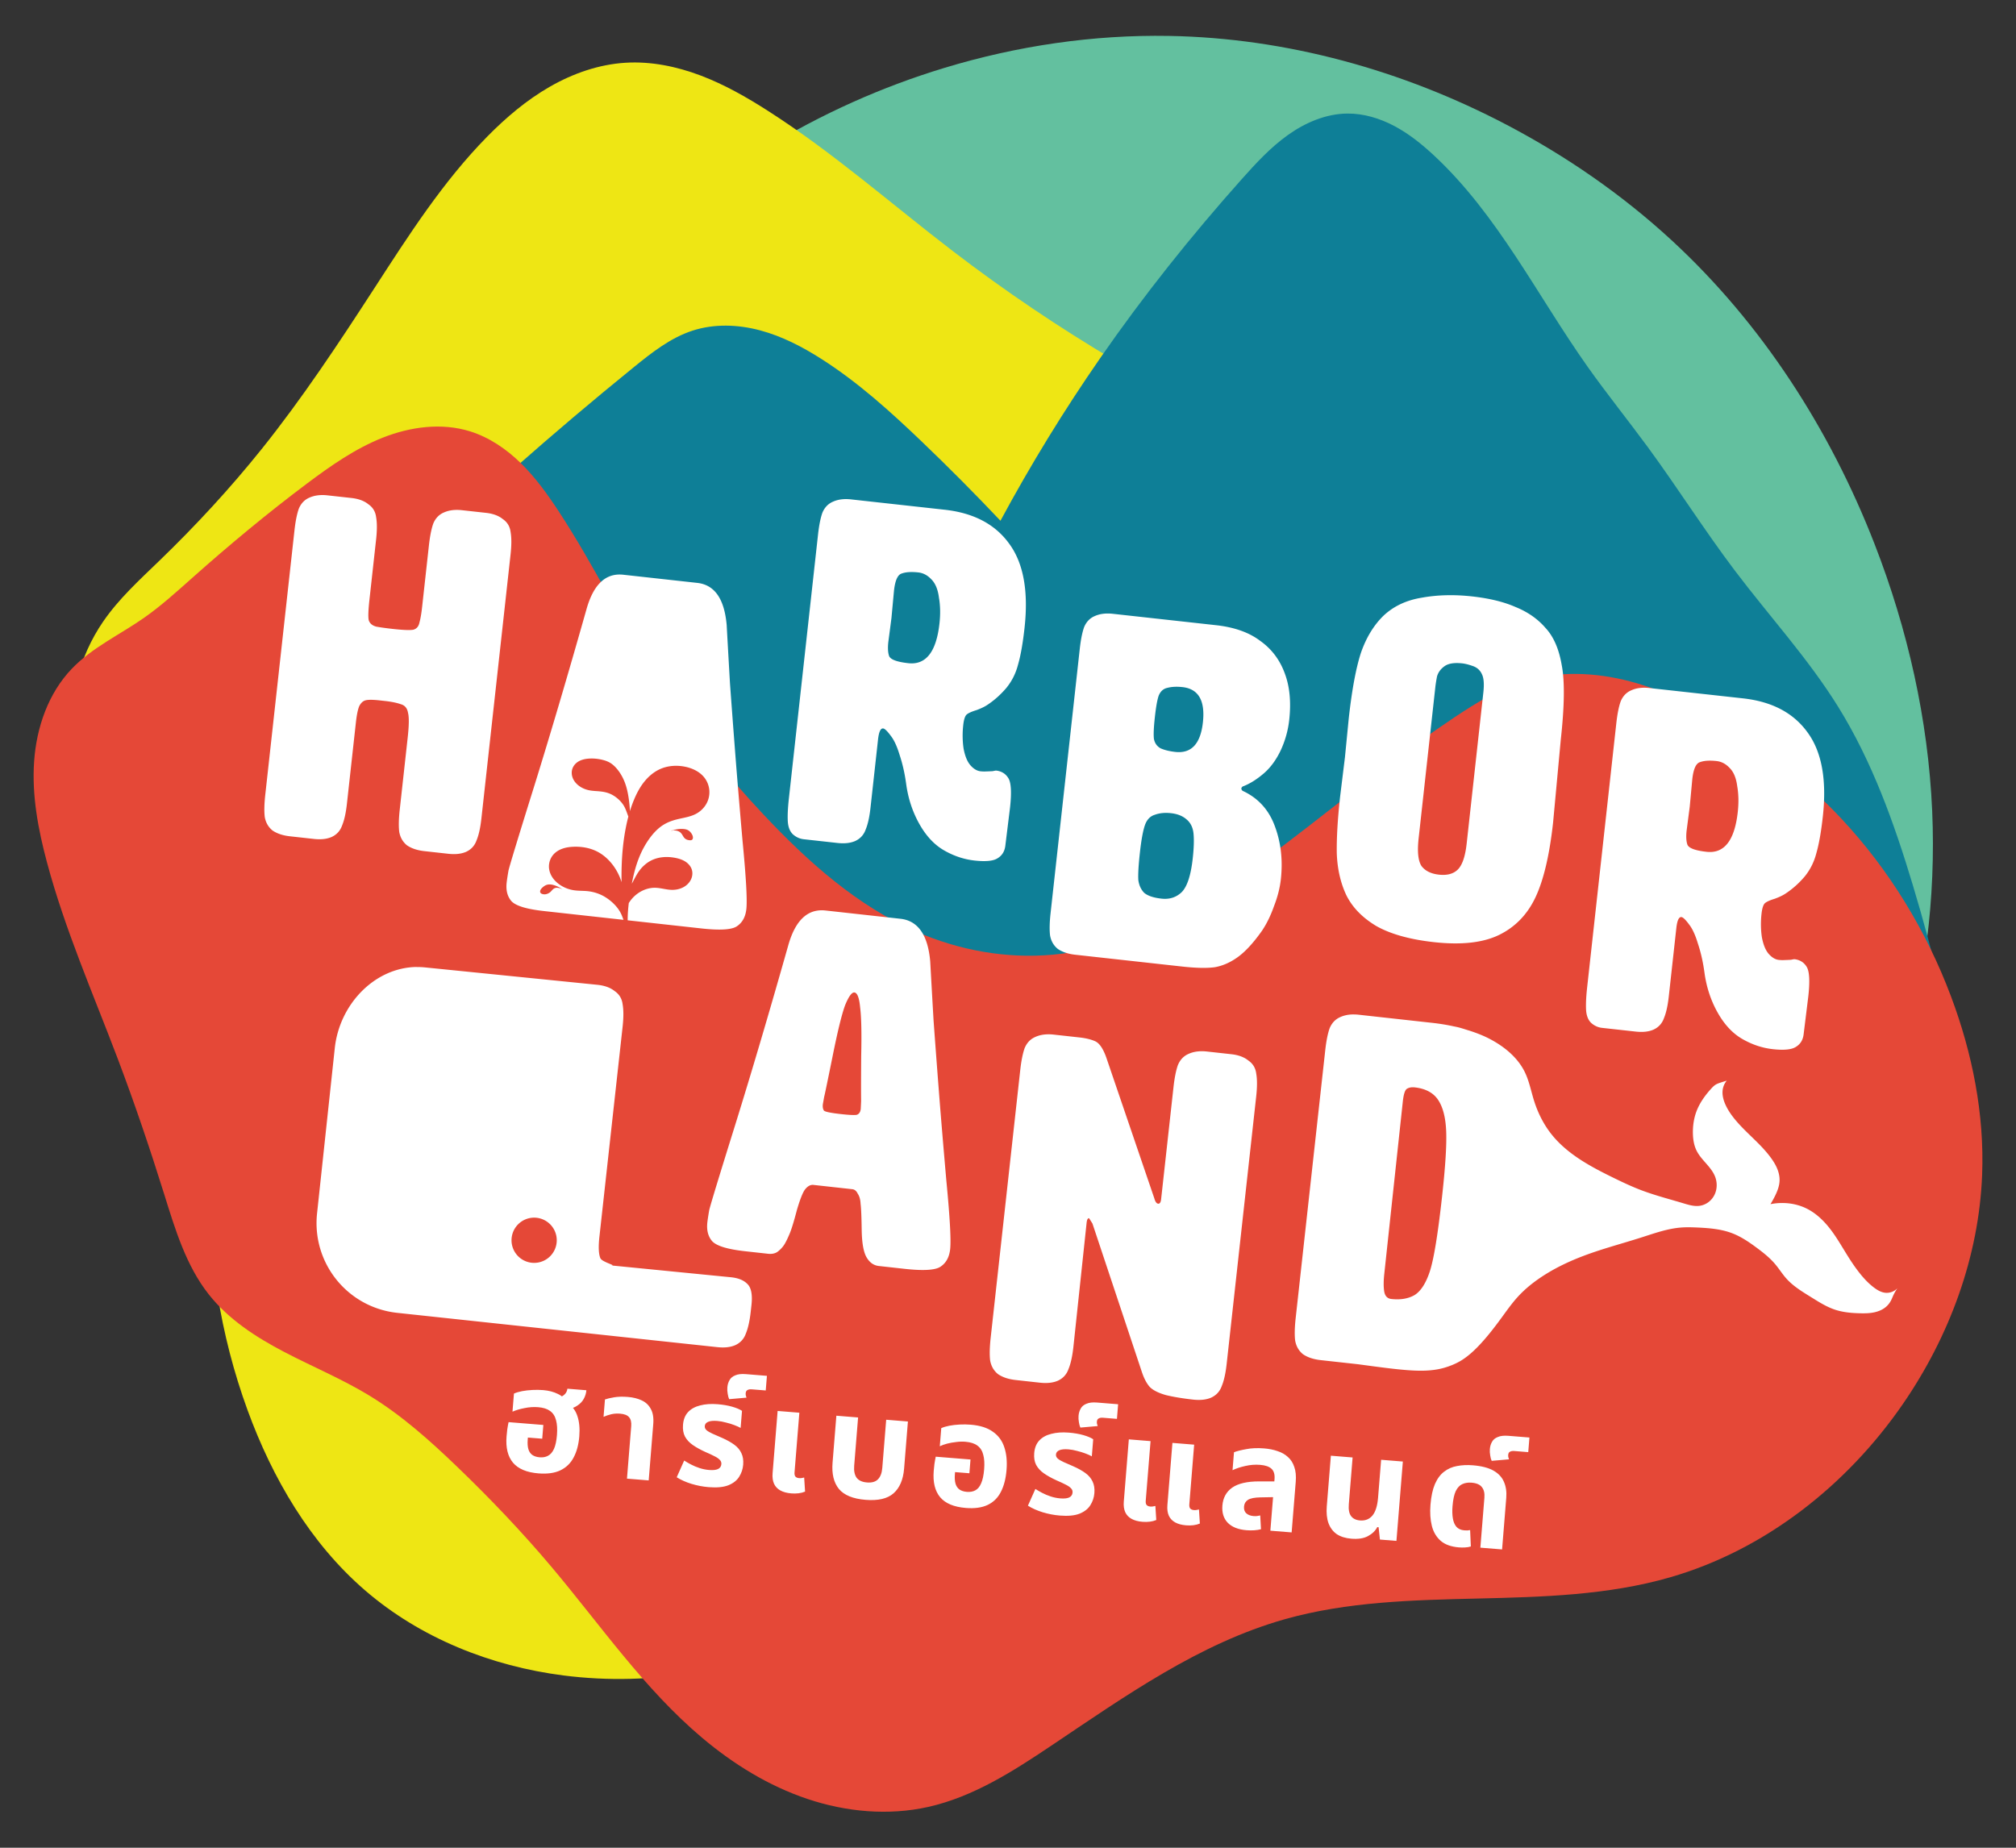
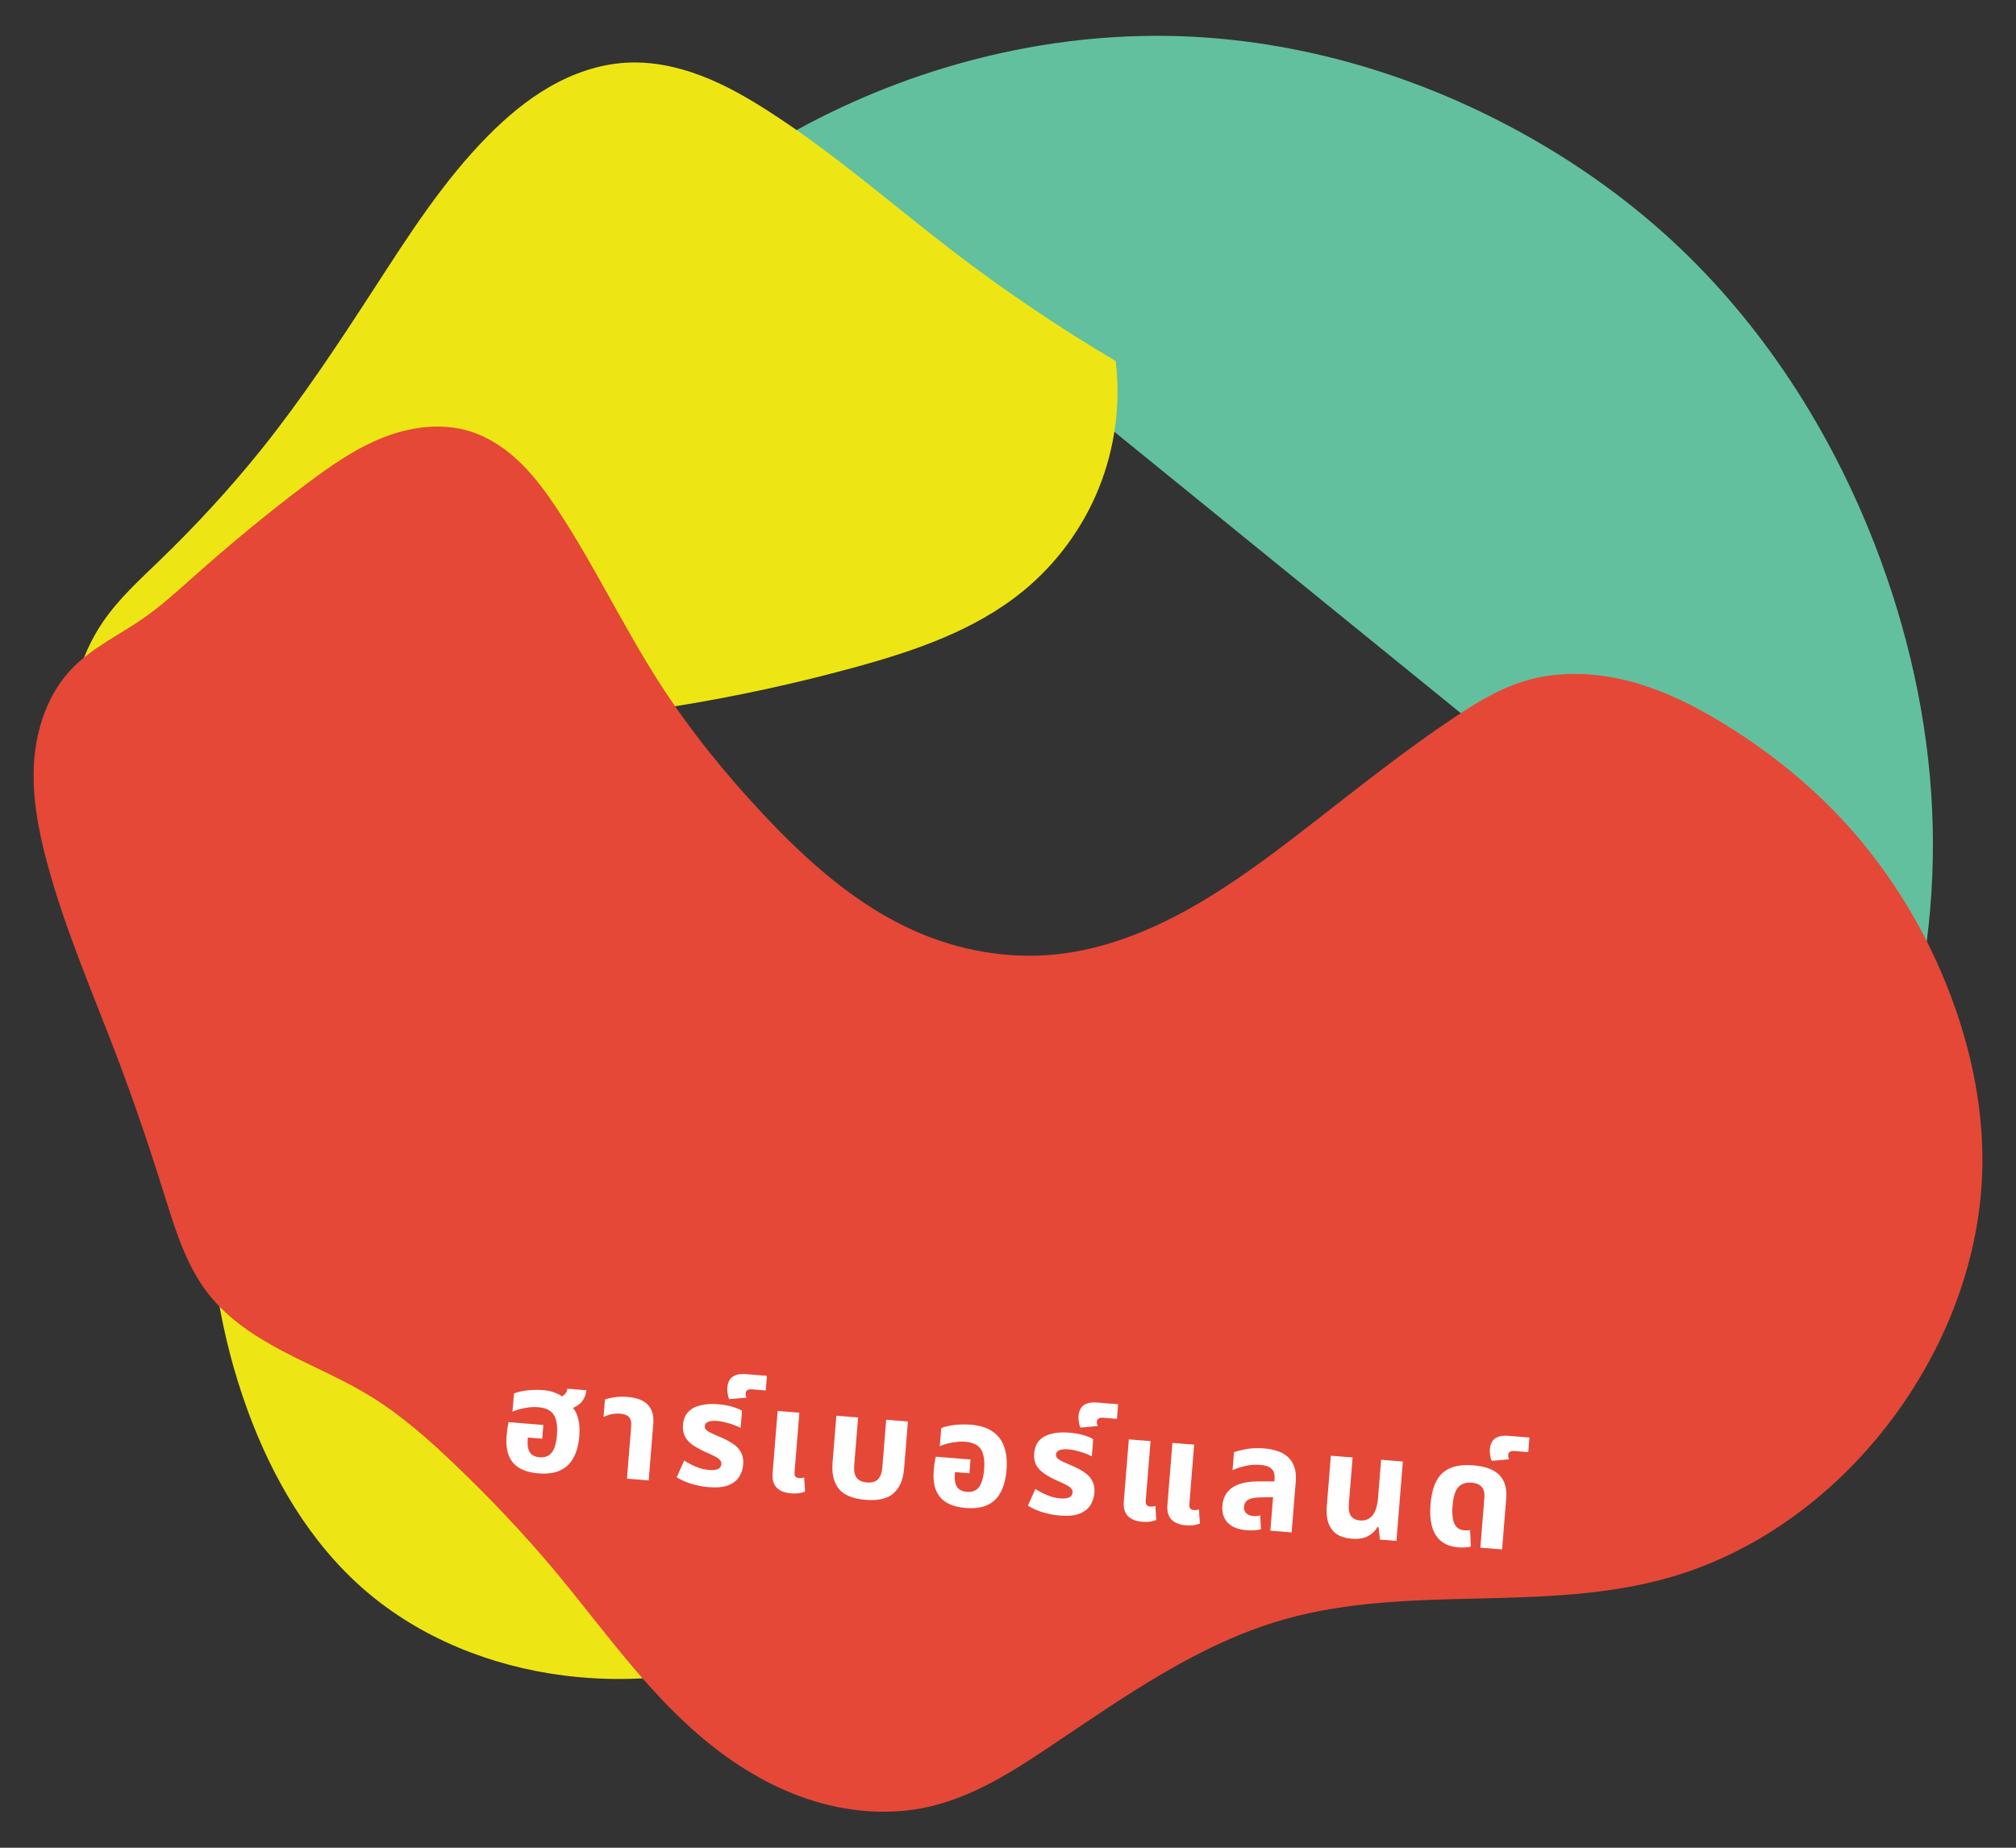
<svg xmlns="http://www.w3.org/2000/svg" width="600" height="550" version="1.1">
  <rect width="100%" height="100%" fill="#333333" stroke="none" />
  <path d="m227.76 44.13c16.681-10.208 34.67-18.277 53.388-23.946 21.6-6.542 44.198-9.884 66.764-9.493 34.978 0.605 69.598 10.231 100.57 26.496 17.684 9.286 34.258 20.734 48.951 34.265 26.91 24.784 47.199 56.362 60.464 90.456 9.87 25.37 15.96 52.276 17.158 79.472 1.143 25.948-2.184 52.088-9.79 76.922z" fill="#63c09f" />
  <path d="m22.96 202.22c1.521-6.107 4.139-11.938 7.692-17.133 4.666-6.821 10.84-12.44 16.783-18.182 10.805-10.439 21.026-21.491 30.419-33.216 12.195-15.224 22.957-31.533 33.566-47.902 10.212-15.756 20.401-31.718 33.566-45.104 5.583-5.677 11.712-10.883 18.615-14.851 6.904-3.967 14.621-6.67 22.569-7.156 7.57-0.462 15.171 1.093 22.267 3.77 7.096 2.677 13.727 6.456 20.114 10.545 19.416 12.427 36.768 27.766 55.069 41.783 15.472 11.849 31.652 22.772 48.426 32.692 1.539 12.758-0.2 25.897-5.003 37.815-4.804 11.918-12.663 22.591-22.619 30.715-14.374 11.73-32.453 17.836-50.349 22.727-69.539 19.007-143.12 23.088-214.33 11.888zm41.783 183.04c1.857 11.731 4.848 23.282 8.916 34.44 7.394 20.279 18.631 39.559 34.965 53.671 16.453 14.215 37.523 22.598 59.09 25.349 13.236 1.689 26.731 1.333 39.86-1.049l-62.412-67.832z" fill="#eee614" />
-   <path d="m153.01 139.46c11.68-10.324 23.579-20.399 35.687-30.218 5.35-4.338 10.897-8.713 17.451-10.833 6.438-2.083 13.484-1.825 20.023-0.085 6.54 1.74 12.623 4.901 18.327 8.541 10.845 6.92 20.455 15.594 29.749 24.49 8.031 7.688 15.871 15.575 23.509 23.654 8.984-16.681 18.905-32.857 29.698-48.429 12.901-18.611 27.045-36.35 42.115-53.253 4.229-4.743 8.573-9.459 13.749-13.147 5.176-3.687 11.298-6.316 17.652-6.378 4.908-0.048 9.75 1.438 14.081 3.748s8.186 5.422 11.777 8.768c18.988 17.693 30.673 41.632 45.66 62.82 5.772 8.16 12.06 15.943 17.969 24.004 8.856 12.082 16.854 24.78 25.887 36.73 10.234 13.539 21.8 26.125 30.747 40.547 10.11 16.296 16.629 34.547 22.161 52.909 3.185 10.57 6.069 21.231 8.646 31.966l-321.15 0.669z" fill="#0e7f97" />
  <path d="m276.3 537.84c13.35-2.996 25.16-10.562 36.524-18.181 22.001-14.751 44.064-30.477 69.555-37.677 18.559-5.242 38.084-5.703 57.364-6.157 19.28-0.454 38.81-0.974 57.338-6.325 28.209-8.148 52.612-27.406 69.262-51.592 13.818-20.071 22.628-43.827 23.575-68.177 0.703-18.088-2.9-36.2-9.266-53.146-7.343-19.55-18.406-37.738-32.692-52.972-9.861-10.515-21.21-19.594-33.418-27.261-9.154-5.749-18.89-10.75-29.339-13.517s-21.689-3.208-31.997 0.044c-7.233 2.282-13.79 6.288-20.105 10.489-15.014 9.991-29.104 21.291-43.356 32.342-9.461 7.337-19.02 14.583-29.196 20.891-14.399 8.928-30.331 16.027-47.202 17.57-13.797 1.262-27.859-1.282-40.559-6.818-17.613-7.678-32.295-20.789-45.454-34.79-11.438-12.169-21.999-25.2-31.031-39.248-10.731-16.691-19.255-34.731-30.157-51.311-3.297-5.014-6.831-9.916-11.118-14.116-4.287-4.2-9.378-7.694-15.105-9.485-8.444-2.641-17.738-1.398-25.966 1.855-8.228 3.253-15.557 8.396-22.635 13.705-11.679 8.759-22.914 18.101-33.828 27.797-4.784 4.25-9.522 8.581-14.773 12.238-7.155 4.984-15.289 8.745-21.328 15.035-7.019 7.309-10.532 17.478-11.239 27.587-0.707 10.109 1.19 20.228 3.809 30.017 5.357 20.026 13.726 39.091 21.066 58.478 5.029 13.282 9.584 26.741 13.82 40.297 3.276 10.487 6.505 21.313 13.32 29.931 5.881 7.437 14.056 12.714 22.461 17.103 8.405 4.389 17.207 8.038 25.304 12.972 9.601 5.85 18.042 13.405 26.143 21.2 9.867 9.494 19.329 19.419 28.147 29.895 14.534 17.269 27.447 36.164 44.695 50.724 9.302 7.852 19.847 14.367 31.388 18.241 11.541 3.874 24.115 5.029 35.993 2.363z" fill="#e54837" />
-   <path d="m123.98 287.83c-12.514 0.184-22.945 11.12-24.341 24.152l-5.273 49.173c-1.589 14.828 9.069 28.045 23.897 29.634l95.21 10.202c2.124 0.23 3.906 0.04 5.343-0.583 1.544-0.709 2.596-1.863 3.164-3.461 0.664-1.588 1.151-3.779 1.46-6.579l0.209-1.881c0.341-3.089-0.061-5.189-1.209-6.293-1.052-1.093-2.643-1.755-4.767-1.99l-35.676-3.523c0.195 0 0.299-0.02 0.332-0.045h0.016-4e-3c-9.3e-4 -2e-3 -6e-3 0-8e-3 -0.02-0.203-0.271-3.086-1.097-3.62-2.032-0.548-1.233-0.65-3.397-0.309-6.486l6.892-62.408c0.309-2.8 0.313-5.047 0.012-6.741-0.205-1.684-0.99-2.993-2.353-3.925-1.256-1.018-2.944-1.643-5.068-1.877l-51.375-5.184c-0.851-0.086-1.696-0.12-2.53-0.108zm34.992 74.619a6.731 6.731 0 0 1 6.729 6.729 6.731 6.731 0 0 1-6.729 6.733 6.731 6.731 0 0 1-6.733-6.733 6.731 6.731 0 0 1 6.733-6.729zm117.88-76.263q0.44 7.963 0.993 17.552 0.698 9.604 1.543 20.544 0.844 10.939 2.271 27.22 1.572 16.296 1.124 20.351-0.384 3.475-2.764 5.118-2.235 1.659-10.779 0.715l-7.675-0.848q-2.317-0.256-3.67-2.604-1.353-2.348-1.438-8.22-0.084-5.872-0.327-7.658-0.081-1.914-0.839-3.024-0.596-1.238-1.61-1.35l-11.585-1.279q-1.303-0.144-2.493 1.337-1.029 1.352-2.441 6.18-1.268 4.843-2.071 6.807-0.803 1.963-1.526 3.203-0.723 1.239-2.01 2.27-1.126 0.902-3.008 0.694l-6.806-0.752q-7.82-0.863-9.784-2.986-1.819-2.106-1.436-5.582 0.129-1.158 0.545-3.604 0.561-2.43 7.818-25.666 7.272-23.381 15.683-53.086 3.162-11.376 11.127-10.497l22.301 2.462q7.82 0.863 8.858 12.704zm-31.571 40.339-0.385 2.156q-0.145 1.303 0.371 1.946 0.676 0.514 5.021 0.994 3.62 0.4 4.666 0.222 1.062-0.323 1.222-1.771l0.111-2.333q-0.05-3.523 0.022-13.482 0.234-10.087-0.316-14.399-0.405-4.295-1.708-4.439-1.159-0.129-2.765 3.799-1.461 3.943-3.738 15.27-2.261 11.183-2.502 12.036zm98.267 30.178q0.419 1.512 1.143 1.592 0.724 0.079 0.884-1.368l3.678-33.305q0.464-4.199 1.315-6.597 0.996-2.382 3.151-3.316 2.316-1.063 5.502-0.712l7.241 0.799q3.186 0.352 5.069 1.879 2.044 1.398 2.352 3.924 0.452 2.542-0.012 6.741l-8.794 79.643q-0.464 4.199-1.46 6.581-0.851 2.398-3.167 3.461-2.155 0.935-5.341 0.583-4.634-0.512-8.062-1.33-3.412-0.963-4.861-2.442-1.433-1.624-2.417-4.664l-14.639-43.975-0.999-1.576q-0.579-0.063-0.739 1.384l-3.933 36.941q-0.464 4.199-1.46 6.581-0.851 2.398-3.167 3.461-2.155 0.934-5.341 0.583l-7.241-0.799q-3.186-0.352-5.23-1.75-1.883-1.527-2.336-4.069-0.307-2.526 0.157-6.725l8.794-79.643q0.464-4.199 1.315-6.597 0.996-2.382 3.151-3.316 2.316-1.063 5.502-0.712l7.675 0.847q2.751 0.304 4.57 1.091 1.963 0.803 3.414 4.921zm76.808-33.063c0.221 0 0.45 0 0.692 0.032 3.282 0.362 5.633 1.647 7.05 3.855s2.19 5.373 2.322 9.492c0.142 4.022-0.265 10.376-1.225 19.064-1.237 11.198-2.447 18.637-3.635 22.317-1.177 3.583-2.71 5.956-4.597 7.116-1.876 1.063-4.165 1.442-6.869 1.143-1.159-0.129-1.862-0.839-2.109-2.136-0.237-1.394-0.234-3.203 0.012-5.424l5.513-51.275c0.224-2.027 0.604-3.256 1.14-3.685 0.474-0.314 1.046-0.48 1.708-0.498zm-17.515-21.684c-1.484 9.9e-4 -2.805 0.268-3.963 0.8-1.437 0.623-2.488 1.727-3.152 3.315-0.567 1.598-1.004 3.799-1.313 6.598l-8.792 79.641c-0.309 2.8-0.363 5.042-0.158 6.726 0.301 1.694 1.081 3.05 2.337 4.068 1.363 0.932 3.107 1.515 5.231 1.75l10.917 1.205h0.027c1.631 0.22 3.263 0.437 4.894 0.653 3.217 0.425 6.438 0.845 9.673 1.101 3.074 0.243 6.185 0.337 9.221-0.198 1.439-0.253 2.848-0.668 4.203-1.213h0.043c0.038-0.02 0.071-0.04 0.108-0.053 0.809-0.333 1.604-0.702 2.36-1.143h0.016c1.139-0.662 2.196-1.45 3.195-2.31 0.999-0.86 1.941-1.798 2.839-2.762 2.343-2.522 4.436-5.26 6.467-8.039 0.704-0.964 1.402-1.936 2.121-2.889 0.838-1.11 1.703-2.196 2.642-3.222 1.718-1.877 3.669-3.536 5.74-5.014 0.985-0.703 1.998-1.366 3.033-1.993 3.386-2.053 6.995-3.722 10.697-5.126 5.7-2.162 11.616-3.694 17.423-5.551 3.838-1.228 7.684-2.608 11.701-2.913 1.618-0.123 3.243-0.069 4.864 0 3.507 0.166 7.069 0.454 10.345 1.715 2.638 1.016 4.999 2.628 7.27 4.311 1.975 1.463 3.918 3.003 5.501 4.883 1.169 1.387 2.128 2.944 3.338 4.296 2.069 2.311 4.781 3.928 7.417 5.563 2.222 1.378 4.447 2.806 6.923 3.647 2.435 0.827 5.032 1.056 7.603 1.113 1.377 0.03 2.765 0.02 4.114-0.263 1.349-0.276 2.666-0.824 3.689-1.746 0.602-0.542 1.092-1.206 1.452-1.931 0.193-0.389 0.349-0.794 0.525-1.19 0.122-0.275 0.254-0.545 0.394-0.811 0.279-0.529 0.591-1.04 0.935-1.53-0.92 0.998-2.33 1.519-3.678 1.36-1.177-0.138-2.245-0.756-3.199-1.46-1.551-1.146-2.893-2.553-4.11-4.049-1.429-1.757-2.694-3.642-3.894-5.563-1.695-2.713-3.27-5.513-5.238-8.035-1.935-2.479-4.285-4.702-7.123-6.057-2.077-0.991-4.375-1.495-6.675-1.545-1.3-0.028-2.603 0.085-3.878 0.34 0.46-0.749 0.888-1.517 1.283-2.303 0.733-1.46 1.359-3.018 1.422-4.651 0.047-1.207-0.217-2.414-0.668-3.535-0.451-1.12-1.086-2.159-1.789-3.141-3.117-4.356-7.565-7.585-10.94-11.744-1.051-1.295-1.999-2.685-2.689-4.203-0.709-1.56-1.139-3.324-0.742-4.991 0.191-0.804 0.573-1.562 1.105-2.194-0.602 0.182-1.202 0.37-1.8 0.564-0.541 0.176-1.085 0.362-1.565 0.668-0.471 0.301-0.864 0.711-1.24 1.124-1.82 2.002-3.438 4.234-4.396 6.764-0.777 2.054-1.101 4.267-1.07 6.463 0.025 1.83 0.306 3.69 1.132 5.323 0.713 1.41 1.797 2.591 2.839 3.778s2.073 2.428 2.642 3.902c0.678 1.755 0.631 3.798-0.224 5.474-0.427 0.838-1.05 1.579-1.808 2.136-0.758 0.557-1.653 0.929-2.584 1.059-1.63 0.226-3.261-0.279-4.837-0.753-4.216-1.27-8.495-2.36-12.609-3.929-2.829-1.079-5.567-2.377-8.286-3.709-6.826-3.342-13.767-7.062-18.458-13.042-2.308-2.942-3.987-6.348-5.103-9.916-0.881-2.818-1.425-5.764-2.712-8.422-2.104-4.345-6.04-7.564-10.303-9.828-2.023-1.074-4.165-1.894-6.347-2.592-0.092-0.03-0.197-0.051-0.29-0.081-1.11-0.346-2.213-0.724-3.349-0.97-0.284-0.061-0.569-0.119-0.854-0.174-2.053-0.453-4.246-0.808-6.583-1.066l-21.718-2.399h-4e-3c-0.531-0.059-1.043-0.085-1.538-0.085zm-290.91-141.34-1.973 17.867q-0.505 4.574-0.234 6.051 0.414 1.492 2.241 1.984 1.842 0.348 4.987 0.695 4.574 0.505 6.051 0.234 1.492-0.414 1.825-2.113 0.475-1.684 0.807-4.685l2.02-18.295q0.458-4.145 1.298-6.512 0.983-2.351 3.11-3.273 2.286-1.05 5.431-0.702l7.147 0.789q3.145 0.347 5.004 1.855 2.018 1.38 2.321 3.873 0.446 2.509-0.012 6.654l-8.681 78.613q-0.458 4.145-1.441 6.496-0.84 2.367-3.126 3.416-2.127 0.923-5.272 0.575l-7.147-0.789q-3.145-0.347-5.162-1.727-1.859-1.507-2.305-4.016-0.303-2.493 0.154-6.638l2.367-21.44q0.6-5.431 0.09-7.368-0.351-2.064-2.177-2.555-1.811-0.634-4.67-0.95l-1.572-0.174q-3.002-0.331-4.193-0.029-1.191 0.303-1.936 1.812-0.602 1.525-0.965 4.812l-0.3 2.716-2.367 21.44q-0.458 4.145-1.441 6.496-0.84 2.367-3.126 3.416-2.127 0.923-5.272 0.575l-7.147-0.789q-3.145-0.347-5.162-1.727-1.859-1.507-2.305-4.016-0.303-2.493 0.154-6.638l8.681-78.613q0.458-4.145 1.298-6.512 0.983-2.351 3.11-3.273 2.286-1.05 5.431-0.702l7.147 0.789q3.145 0.347 5.004 1.855 2.018 1.38 2.321 3.873 0.446 2.509-0.012 6.654zm72.611 10.399c-4.728-0.07-8.066 3.404-10.017 10.423-5.534 19.547-10.694 37.013-15.479 52.399-4.775 15.291-7.349 23.735-7.718 25.334-0.274 1.609-0.453 2.796-0.537 3.558-0.253 2.287 0.22 4.123 1.418 5.509 1.293 1.397 4.512 2.379 9.658 2.947l23.696 2.615c-0.231-0.623-0.452-1.249-0.742-1.847-0.54-1.112-1.312-2.101-2.194-2.967-0.944-0.927-2.019-1.72-3.183-2.349-1.393-0.725-2.921-1.189-4.481-1.36-1.376-0.151-2.772-0.076-4.141-0.278-1.537-0.227-3.023-0.808-4.296-1.7-0.808-0.567-1.533-1.261-2.086-2.078-0.553-0.818-0.929-1.762-1.035-2.743-0.159-1.47 0.32-3.001 1.298-4.11 0.729-0.827 1.705-1.409 2.747-1.769 1.041-0.36 2.148-0.507 3.249-0.549 2.456-0.092 4.961 0.343 7.139 1.483 1.716 0.898 3.195 2.215 4.388 3.74 1.24 1.584 2.179 3.402 2.762 5.327-0.028-1.595-0.02-3.191 0.031-4.786 0.12-3.828 0.493-7.653 1.228-11.412 0.219-1.118 0.469-2.232 0.761-3.334-0.402-1.032-0.715-2.107-1.259-3.071-0.47-0.832-1.105-1.564-1.823-2.194-0.787-0.69-1.681-1.263-2.658-1.638-0.766-0.294-1.573-0.462-2.387-0.56-0.606-0.073-1.215-0.108-1.823-0.154-0.58-0.045-1.161-0.101-1.731-0.216-1.086-0.22-2.133-0.662-3.021-1.325-0.854-0.638-1.565-1.496-1.916-2.503-0.287-0.822-0.322-1.739-0.046-2.565 0.256-0.766 0.773-1.435 1.422-1.916 0.983-0.729 2.225-1.024 3.446-1.113 0.333-0.024 0.667-0.034 1-0.031 1 0.01 1.997 0.137 2.971 0.367 0.765 0.181 1.522 0.426 2.21 0.807 0.931 0.517 1.712 1.272 2.38 2.102 0.883 1.097 1.583 2.338 2.102 3.647 0.683 1.723 1.051 3.556 1.298 5.393 0.15 1.112 0.254 2.228 0.297 3.349 0.357-1.164 0.767-2.311 1.236-3.434 0.786-1.883 1.747-3.706 3.021-5.3s2.872-2.958 4.736-3.79c2.315-1.033 4.969-1.201 7.452-0.691 2.248 0.462 4.457 1.53 5.825 3.373 0.715 0.963 1.176 2.114 1.329 3.303 0.153 1.189-2e-3 2.414-0.448 3.527-0.654 1.634-1.932 2.998-3.488 3.821-1.812 0.957-3.905 1.181-5.887 1.7-1.277 0.334-2.527 0.8-3.658 1.48-1.656 0.995-3.017 2.421-4.164 3.975-1.386 1.877-2.487 3.96-3.334 6.135-0.943 2.422-1.57 4.949-2.055 7.506 0.689-1.217 1.274-2.497 2.075-3.643 1.007-1.442 2.361-2.657 3.956-3.4 2.136-0.995 4.61-1.102 6.923-0.649 1.04 0.204 2.074 0.522 2.967 1.093 0.893 0.571 1.64 1.415 1.947 2.43 0.227 0.751 0.203 1.569-0.031 2.318-0.234 0.749-0.675 1.429-1.236 1.978-1.246 1.217-3.05 1.756-4.79 1.7-1.662-0.054-3.282-0.606-4.945-0.618-1.622-0.012-3.229 0.5-4.605 1.36-1.195 0.747-2.226 1.757-2.998 2.936l-0.158 0.236c-0.206 1.712-0.338 3.428-0.336 5.149l21.95 2.422c5.622 0.621 9.172 0.385 10.643-0.707 1.566-1.081 2.475-2.762 2.727-5.049 0.295-2.668-0.078-9.364-1.113-20.088-0.939-10.713-1.685-19.669-2.241-26.868-0.555-7.199-1.062-13.957-1.522-20.277-0.364-6.309-0.692-12.086-0.981-17.326-0.683-7.791-3.596-11.971-8.742-12.54l-22.012-2.43c-0.328-0.036-0.651-0.057-0.966-0.062zm18.759 75.736c0.501 0.033 1.01 0.118 1.452 0.355 0.458 0.245 0.822 0.641 1.097 1.082 0.234 0.376 0.413 0.811 0.371 1.252-0.016 0.165-0.066 0.333-0.178 0.456-0.103 0.113-0.251 0.178-0.402 0.205-0.151 0.027-0.304 0.02-0.456 4e-3 -0.242-0.025-0.483-0.07-0.711-0.154-0.32-0.118-0.611-0.315-0.834-0.572-0.191-0.219-0.329-0.477-0.479-0.726-0.207-0.344-0.441-0.68-0.757-0.927-0.267-0.209-0.584-0.348-0.912-0.433-0.34-0.087-0.693-0.117-1.043-0.089-0.035-0.026-0.074-0.049-0.116-0.062-0.188 0.063-0.374 0.135-0.556 0.212 0.045-0.045 0.092-0.09 0.143-0.128 0.051-0.038 0.105-0.067 0.166-0.085 0.061-0.018 0.127-0.022 0.189-0.012 0.02 4e-3 0.039 6e-3 0.058 0.012 0.219-0.074 0.44-0.135 0.664-0.189 0.752-0.181 1.531-0.251 2.302-0.201zm-39.755 16.511c0.456-9.7e-4 0.917 0.092 1.356 0.224 0.54 0.163 1.064 0.381 1.561 0.649 0.332 0.179 0.653 0.381 0.958 0.603-0.247-0.145-0.513-0.26-0.788-0.34-0.167-0.049-0.338-0.084-0.51-0.108-0.336-0.047-0.688-0.046-1.004 0.077-0.281 0.109-0.518 0.308-0.726 0.525-0.207 0.216-0.392 0.454-0.618 0.649-0.199 0.171-0.426 0.307-0.664 0.417-0.278 0.128-0.575 0.222-0.881 0.247-0.292 0.024-0.588-0.014-0.865-0.108-0.19-0.064-0.379-0.161-0.494-0.324-0.069-0.099-0.109-0.216-0.12-0.336-0.01-0.12 8e-3 -0.244 0.043-0.359 0.101-0.336 0.346-0.609 0.603-0.85 0.39-0.366 0.834-0.691 1.344-0.85 0.262-0.082 0.534-0.115 0.807-0.116zm89.751-114.61 27.873 3.078q13.007 1.436 19.27 10.229 6.279 8.65 4.48 24.945-0.758 6.861-1.93 10.927-1.014 3.939-3.521 6.99-2.491 2.908-5.46 4.895-1.254 0.874-3.366 1.654-2.096 0.637-2.889 1.272-0.794 0.636-1.078 3.208-0.395 3.573 0.1 6.955 0.638 3.398 2.052 5.001 1.415 1.603 2.987 1.776 0.858 0.095 1.731 0.046 1.016-0.032 1.89-0.081 0.889-0.191 1.032-0.175 2.43 0.268 3.654 2.284 1.224 2.016 0.482 8.734l-1.39 11.276q-0.284 2.573-2.3 3.797-1.873 1.24-6.876 0.688-4.717-0.521-9.07-3.027-4.353-2.506-7.374-7.903-3.021-5.397-3.899-11.86-0.638-4.7-1.943-8.606-1.162-3.89-2.688-5.794-1.51-2.047-2.225-2.126-1.143-0.126-1.522 3.304l-2.241 20.296q-0.458 4.145-1.441 6.496-0.84 2.367-3.126 3.416-2.127 0.923-5.272 0.575l-10.006-1.105q-1.858-0.205-3.304-1.522-1.303-1.301-1.464-3.778-0.145-2.62 0.313-6.765l8.681-78.613q0.458-4.145 1.298-6.512 0.983-2.351 3.11-3.273 2.286-1.05 5.431-0.702zm20.025 21.742q-3.145-0.347-4.955 0.321-1.794 0.525-2.299 5.099l-0.757 8.163-0.932 7.131q-0.3 2.716 0.257 4.224 0.7 1.524 5.703 2.076 7.862 0.868 9.266-11.853 0.458-4.145-0.164-7.686-0.463-3.668-2.291-5.461-1.685-1.777-3.829-2.014zm96.763 63.624q-0.445 0.096-0.651 0.652 0.08 0.588 0.493 0.778 6.879 3.219 9.536 10.601 2.673 7.239 1.742 15.672-0.426 3.859-2.043 8.021-1.474 4.178-3.552 7.276-3.776 5.37-7.236 7.881-3.302 2.384-6.843 3.006-3.525 0.479-9.672-0.2l-31.875-3.519q-3.145-0.347-5.162-1.727-1.859-1.507-2.305-4.016-0.303-2.493 0.154-6.638l8.681-78.613q0.458-4.145 1.298-6.512 0.983-2.351 3.11-3.273 2.286-1.05 5.431-0.702l30.732 3.393q8.148 0.9 13.089 4.628 5.1 3.601 7.328 9.634 2.243 5.89 1.359 13.894-0.537 4.86-2.614 9.26-2.062 4.257-5.093 6.816t-5.905 3.688zm-18.156-29.493q-2.573-0.284-4.51 0.225-1.778 0.382-2.571 2.32-0.634 1.811-1.139 6.385-0.505 4.574-0.281 6.479 0.367 1.921 2.003 2.825 1.795 0.777 4.368 1.061 7.147 0.789 8.204-8.787 1.073-9.719-6.074-10.509zm-3.42 37.527q-2.716-0.3-4.827 0.48-2.096 0.637-2.952 3.146-0.856 2.51-1.471 8.084-0.631 5.717-0.471 8.194 0.319 2.35 1.75 3.81 1.589 1.333 5.162 1.727 3.573 0.395 6.002-1.942 2.444-2.479 3.28-10.054 0.505-4.574 0.233-7.353t-2.131-4.286q-1.716-1.492-4.575-1.807zm51.769-16.619 1.135-11.593q1.389-12.578 3.592-19.424 2.346-6.83 6.726-11.121 4.523-4.275 11.446-5.391 6.939-1.259 14.944-0.376 7.719 0.852 12.961 3.167 5.401 2.188 8.866 6.187 3.623 3.872 4.851 11.097 1.387 7.098-0.286 22.248l-2.286 24.632q-1.594 14.436-5.194 22.14-3.6 7.704-10.791 11.251-7.192 3.546-19.484 2.189-10.72-1.184-17.123-4.784-6.244-3.728-8.963-9.236-2.576-5.493-2.82-12.464-0.1-6.955 0.989-16.818zm34.919-27.973q-3.573-0.395-5.304 0.861-1.73 1.256-2.221 3.082-0.348 1.842-0.49 3.129l-4.972 45.024q-0.647 5.86 0.831 8.194 1.637 2.206 5.211 2.601 3.574 0.395 5.51-1.417 2.095-1.939 2.742-7.799l4.972-45.024q0.41-3.716-0.417-5.399-0.811-1.826-2.765-2.475-1.811-0.634-3.097-0.776zm55.687 7.339 27.873 3.078q13.007 1.436 19.27 10.229 6.279 8.65 4.48 24.945-0.758 6.861-1.93 10.927-1.014 3.939-3.521 6.99-2.491 2.908-5.46 4.895-1.254 0.874-3.366 1.654-2.096 0.637-2.889 1.272-0.794 0.636-1.078 3.208-0.395 3.573 0.1 6.955 0.638 3.398 2.052 5.001 1.415 1.603 2.987 1.776 0.858 0.095 1.731 0.046 1.016-0.032 1.89-0.081 0.889-0.191 1.032-0.175 2.43 0.268 3.654 2.284 1.224 2.016 0.482 8.734l-1.39 11.276q-0.284 2.573-2.3 3.797-1.873 1.24-6.876 0.688-4.717-0.521-9.07-3.027-4.353-2.506-7.374-7.903-3.021-5.397-3.899-11.86-0.638-4.7-1.943-8.606-1.162-3.89-2.688-5.794-1.51-2.047-2.225-2.126-1.143-0.126-1.522 3.304l-2.241 20.296q-0.458 4.145-1.441 6.496-0.84 2.367-3.126 3.416-2.127 0.922-5.272 0.575l-10.006-1.105q-1.858-0.205-3.304-1.522-1.303-1.301-1.464-3.778-0.145-2.62 0.313-6.765l8.681-78.613q0.458-4.145 1.298-6.512 0.983-2.351 3.11-3.273 2.286-1.05 5.431-0.702zm20.025 21.742q-3.145-0.347-4.955 0.321-1.794 0.525-2.299 5.099l-0.757 8.163-0.932 7.131q-0.3 2.716 0.257 4.224 0.7 1.524 5.703 2.076 7.862 0.868 9.266-11.853 0.458-4.145-0.164-7.686-0.463-3.668-2.291-5.461-1.685-1.777-3.829-2.014z" fill="#fff" />
  <path transform="rotate(4.625)" d="m195.08 424.22q-5.233 0-7.784-2.551-2.551-2.595-2.551-7.654 0-0.865 0.043-2.076 0.086-1.254 0.216-2.205h10.379v4.108h-4.281v0.605q0 1.73 0.432 2.854 0.432 1.081 1.297 1.6 0.908 0.519 2.249 0.519 1.427 0 2.422-0.649 1.038-0.649 1.6-2.162 0.562-1.557 0.562-4.195 0-2.724-0.649-4.454-0.605-1.73-1.989-2.551-1.341-0.822-3.589-0.822-2.033 0-4.065 0.605-2.033 0.562-3.46 1.341v-5.406q0.951-0.519 2.335-0.908 1.427-0.389 3.07-0.605 1.643-0.216 3.157-0.216 2.508 0 4.454 0.778 1.989 0.735 3.2 2.551 2.162 1.168 3.157 3.589 1.038 2.422 1.038 5.925 0 3.719-1.168 6.4-1.124 2.681-3.632 4.152-2.465 1.427-6.443 1.427zm6.833-19.547-3.546-2.984q1.514-0.519 2.378-1.297 0.865-0.822 0.908-1.989h5.665q0 1.341-0.562 2.595-0.519 1.211-1.73 2.162-1.168 0.951-3.114 1.514zm19.568 18.984v-15.655q0-1.816-0.865-2.638-0.822-0.822-2.724-0.822-1.427 0-2.638 0.389-1.168 0.389-2.205 0.951v-5.189q0.951-0.432 2.681-0.865 1.73-0.432 4.065-0.432 2.378 0 4.195 0.692 1.859 0.692 2.897 2.335 1.081 1.6 1.081 4.411v16.822zm24.411 0.562q-2.551 0-5.146-0.562-2.551-0.562-4.541-1.6l1.816-5.146q0.865 0.476 2.076 0.995 1.211 0.519 2.638 0.865t2.897 0.346q1.73 0 2.595-0.476 0.908-0.519 0.908-1.557 0-0.778-0.605-1.254-0.562-0.519-1.687-0.951-1.124-0.476-2.681-0.995-2.292-0.822-3.935-1.773-1.643-0.951-2.551-2.335-0.865-1.384-0.865-3.46 0-2.378 1.211-3.892 1.211-1.514 3.416-2.249 2.205-0.778 5.146-0.778 2.422 0 4.368 0.389t3.027 0.995v5.103q-0.735-0.346-1.946-0.692-1.168-0.346-2.551-0.562-1.341-0.259-2.595-0.259-1.773 0-2.681 0.476-0.908 0.476-0.908 1.341 0 0.692 0.605 1.168 0.649 0.476 1.859 0.908 1.211 0.389 2.897 0.995 2.249 0.778 3.805 1.73 1.557 0.951 2.335 2.335 0.822 1.384 0.822 3.416 0 1.946-0.908 3.676-0.865 1.687-2.984 2.768-2.119 1.038-5.838 1.038zm3.999-26.595q-0.346-0.605-0.562-1.557-0.259-0.951-0.259-1.903 0-1.211 0.476-2.205 0.432-0.995 1.6-1.557 1.124-0.605 3.114-0.605h6.271v4.368h-4.152q-0.822 0-1.254 0.303-0.476 0.259-0.476 0.995 0 0.303 0.086 0.649 0.086 0.303 0.259 0.649zm20.671 26.466q-1.946 0-3.287-0.605-1.341-0.605-2.033-1.816-0.692-1.254-0.692-3.114v-18.595h6.487v17.817q0 0.822 0.346 1.211 0.389 0.389 1.168 0.389 0.346 0 0.735-0.086t0.735-0.216l0.605 4.152q-0.822 0.432-1.859 0.649-1.038 0.216-2.205 0.216zm22.205 0.13q-5.622 0-8.173-2.595-2.508-2.638-2.508-7.611v-14.054h6.487v14.4q0 2.292 0.995 3.503 1.038 1.168 3.2 1.168t3.157-1.168q1.038-1.211 1.038-3.503v-14.4h6.487v14.054q0 4.973-2.551 7.611-2.508 2.595-8.13 2.595zm29.903 0q-5.276 0-7.827-2.551-2.551-2.595-2.551-7.654 0-0.865 0.043-2.076 0.086-1.254 0.216-2.205h10.379v4.108h-4.281v0.605q0 1.73 0.432 2.854 0.432 1.081 1.297 1.6 0.908 0.519 2.249 0.519 1.47 0 2.465-0.649 1.038-0.649 1.557-2.205 0.562-1.557 0.562-4.281 0-2.551-0.605-4.238-0.562-1.73-1.946-2.595-1.341-0.865-3.719-0.865-1.297 0-2.681 0.303-1.384 0.259-2.638 0.692-1.211 0.432-2.119 0.951v-5.406q0.951-0.519 2.335-0.908 1.427-0.389 3.07-0.605 1.643-0.216 3.243-0.216 4.195 0 6.746 1.557 2.595 1.514 3.762 4.324 1.211 2.811 1.211 6.66 0 3.935-1.168 6.703-1.124 2.724-3.589 4.152t-6.443 1.427zm28.087 0q-2.551 0-5.146-0.562-2.551-0.562-4.541-1.6l1.816-5.146q0.865 0.476 2.076 0.995 1.211 0.519 2.638 0.865t2.897 0.346q1.73 0 2.595-0.476 0.908-0.519 0.908-1.557 0-0.778-0.605-1.254-0.562-0.519-1.687-0.951-1.124-0.476-2.681-0.995-2.292-0.822-3.935-1.773t-2.551-2.335q-0.865-1.384-0.865-3.46 0-2.378 1.211-3.892 1.211-1.514 3.416-2.249 2.205-0.778 5.146-0.778 2.422 0 4.368 0.389t3.027 0.995v5.103q-0.735-0.346-1.946-0.692-1.168-0.346-2.551-0.562-1.341-0.259-2.595-0.259-1.773 0-2.681 0.476-0.908 0.476-0.908 1.341 0 0.692 0.605 1.168 0.649 0.476 1.859 0.908 1.211 0.389 2.897 0.995 2.249 0.778 3.805 1.73 1.557 0.951 2.335 2.335 0.822 1.384 0.822 3.416 0 1.946-0.908 3.676-0.865 1.687-2.984 2.768-2.119 1.038-5.838 1.038zm3.999-26.595q-0.346-0.605-0.562-1.557-0.259-0.951-0.259-1.903 0-1.211 0.476-2.205 0.432-0.995 1.6-1.557 1.124-0.605 3.114-0.605h6.271v4.368h-4.152q-0.822 0-1.254 0.303-0.476 0.259-0.476 0.995 0 0.303 0.086 0.649 0.086 0.303 0.259 0.649zm20.671 26.466q-1.946 0-3.287-0.605-1.341-0.605-2.033-1.816-0.692-1.254-0.692-3.114v-18.595h6.487v17.817q0 0.822 0.346 1.211 0.389 0.389 1.168 0.389 0.346 0 0.735-0.086t0.735-0.216l0.605 4.152q-0.822 0.432-1.859 0.649-1.038 0.216-2.205 0.216zm13.017 0q-1.946 0-3.287-0.605-1.341-0.605-2.033-1.816-0.692-1.254-0.692-3.114v-18.595h6.487v17.817q0 0.822 0.346 1.211 0.389 0.389 1.168 0.389 0.346 0 0.735-0.086 0.389-0.086 0.735-0.216l0.605 4.152q-0.822 0.432-1.859 0.649-1.038 0.216-2.205 0.216zm25.146-0.432v-15.395q0-2.076-1.124-2.984-1.124-0.908-3.46-0.908-2.249 0-4.411 0.692-2.119 0.649-3.676 1.557v-5.362q1.254-0.605 3.546-1.211 2.292-0.649 5.319-0.649 2.205 0 4.022 0.476 1.859 0.432 3.243 1.514 1.384 1.038 2.119 2.811 0.778 1.73 0.778 4.324v15.136zm-7.092 0.432q-3.719 0-5.752-1.773-1.989-1.773-1.989-4.973 0-3.46 2.465-5.535 2.508-2.076 7.87-2.508l5.535-0.432v4.67l-4.8 0.476q-2.595 0.259-3.633 1.038-0.995 0.778-0.995 2.076 0 1.297 0.822 1.946 0.865 0.649 2.205 0.649 0.519 0 1.038-0.086 0.519-0.13 0.951-0.259l0.562 4.065q-0.822 0.303-1.946 0.476t-2.335 0.173zm31.33 0q-2.638 0-4.454-0.995-1.773-1.038-2.724-3.07-0.908-2.033-0.908-4.973v-15.092h6.487v13.968q0 2.378 0.951 3.46 0.951 1.081 2.768 1.081 2.292 0 3.546-1.73 1.254-1.773 1.254-5.449v-11.33h6.487v23.698h-4.93l-0.692-3.633h-0.389q-0.735 1.73-2.551 2.897-1.773 1.168-4.843 1.168zm32.108 0q-3.503 0-5.579-1.514-2.076-1.557-2.984-4.238-0.908-2.724-0.908-6.227 0-3.762 0.822-6.227 0.865-2.508 2.422-3.892 1.557-1.427 3.676-1.989 2.162-0.605 4.714-0.605 3.892 0 6.227 1.081 2.335 1.081 3.373 3.07 1.081 1.989 1.081 4.67v15.438h-6.487v-14.919q0-2.033-0.995-3.07-0.951-1.081-3.2-1.081-1.514 0-2.681 0.649-1.124 0.605-1.773 2.205-0.605 1.6-0.605 4.584 0 2.033 0.389 3.589 0.389 1.557 1.254 2.422 0.908 0.865 2.422 0.865 0.476 0 0.908-0.043 0.476-0.086 0.822-0.173l0.605 4.843q-0.692 0.303-1.687 0.432-0.951 0.13-1.816 0.13zm7.632-26.466q-0.346-0.605-0.562-1.557-0.259-0.951-0.259-1.903 0-1.211 0.476-2.205 0.432-0.995 1.6-1.557 1.124-0.605 3.114-0.605h6.271v4.368h-4.152q-0.822 0-1.254 0.303-0.476 0.259-0.476 0.995 0 0.303 0.086 0.649 0.086 0.303 0.259 0.649z" fill="#fff" stroke-linecap="round" stroke-width="3" />
</svg>